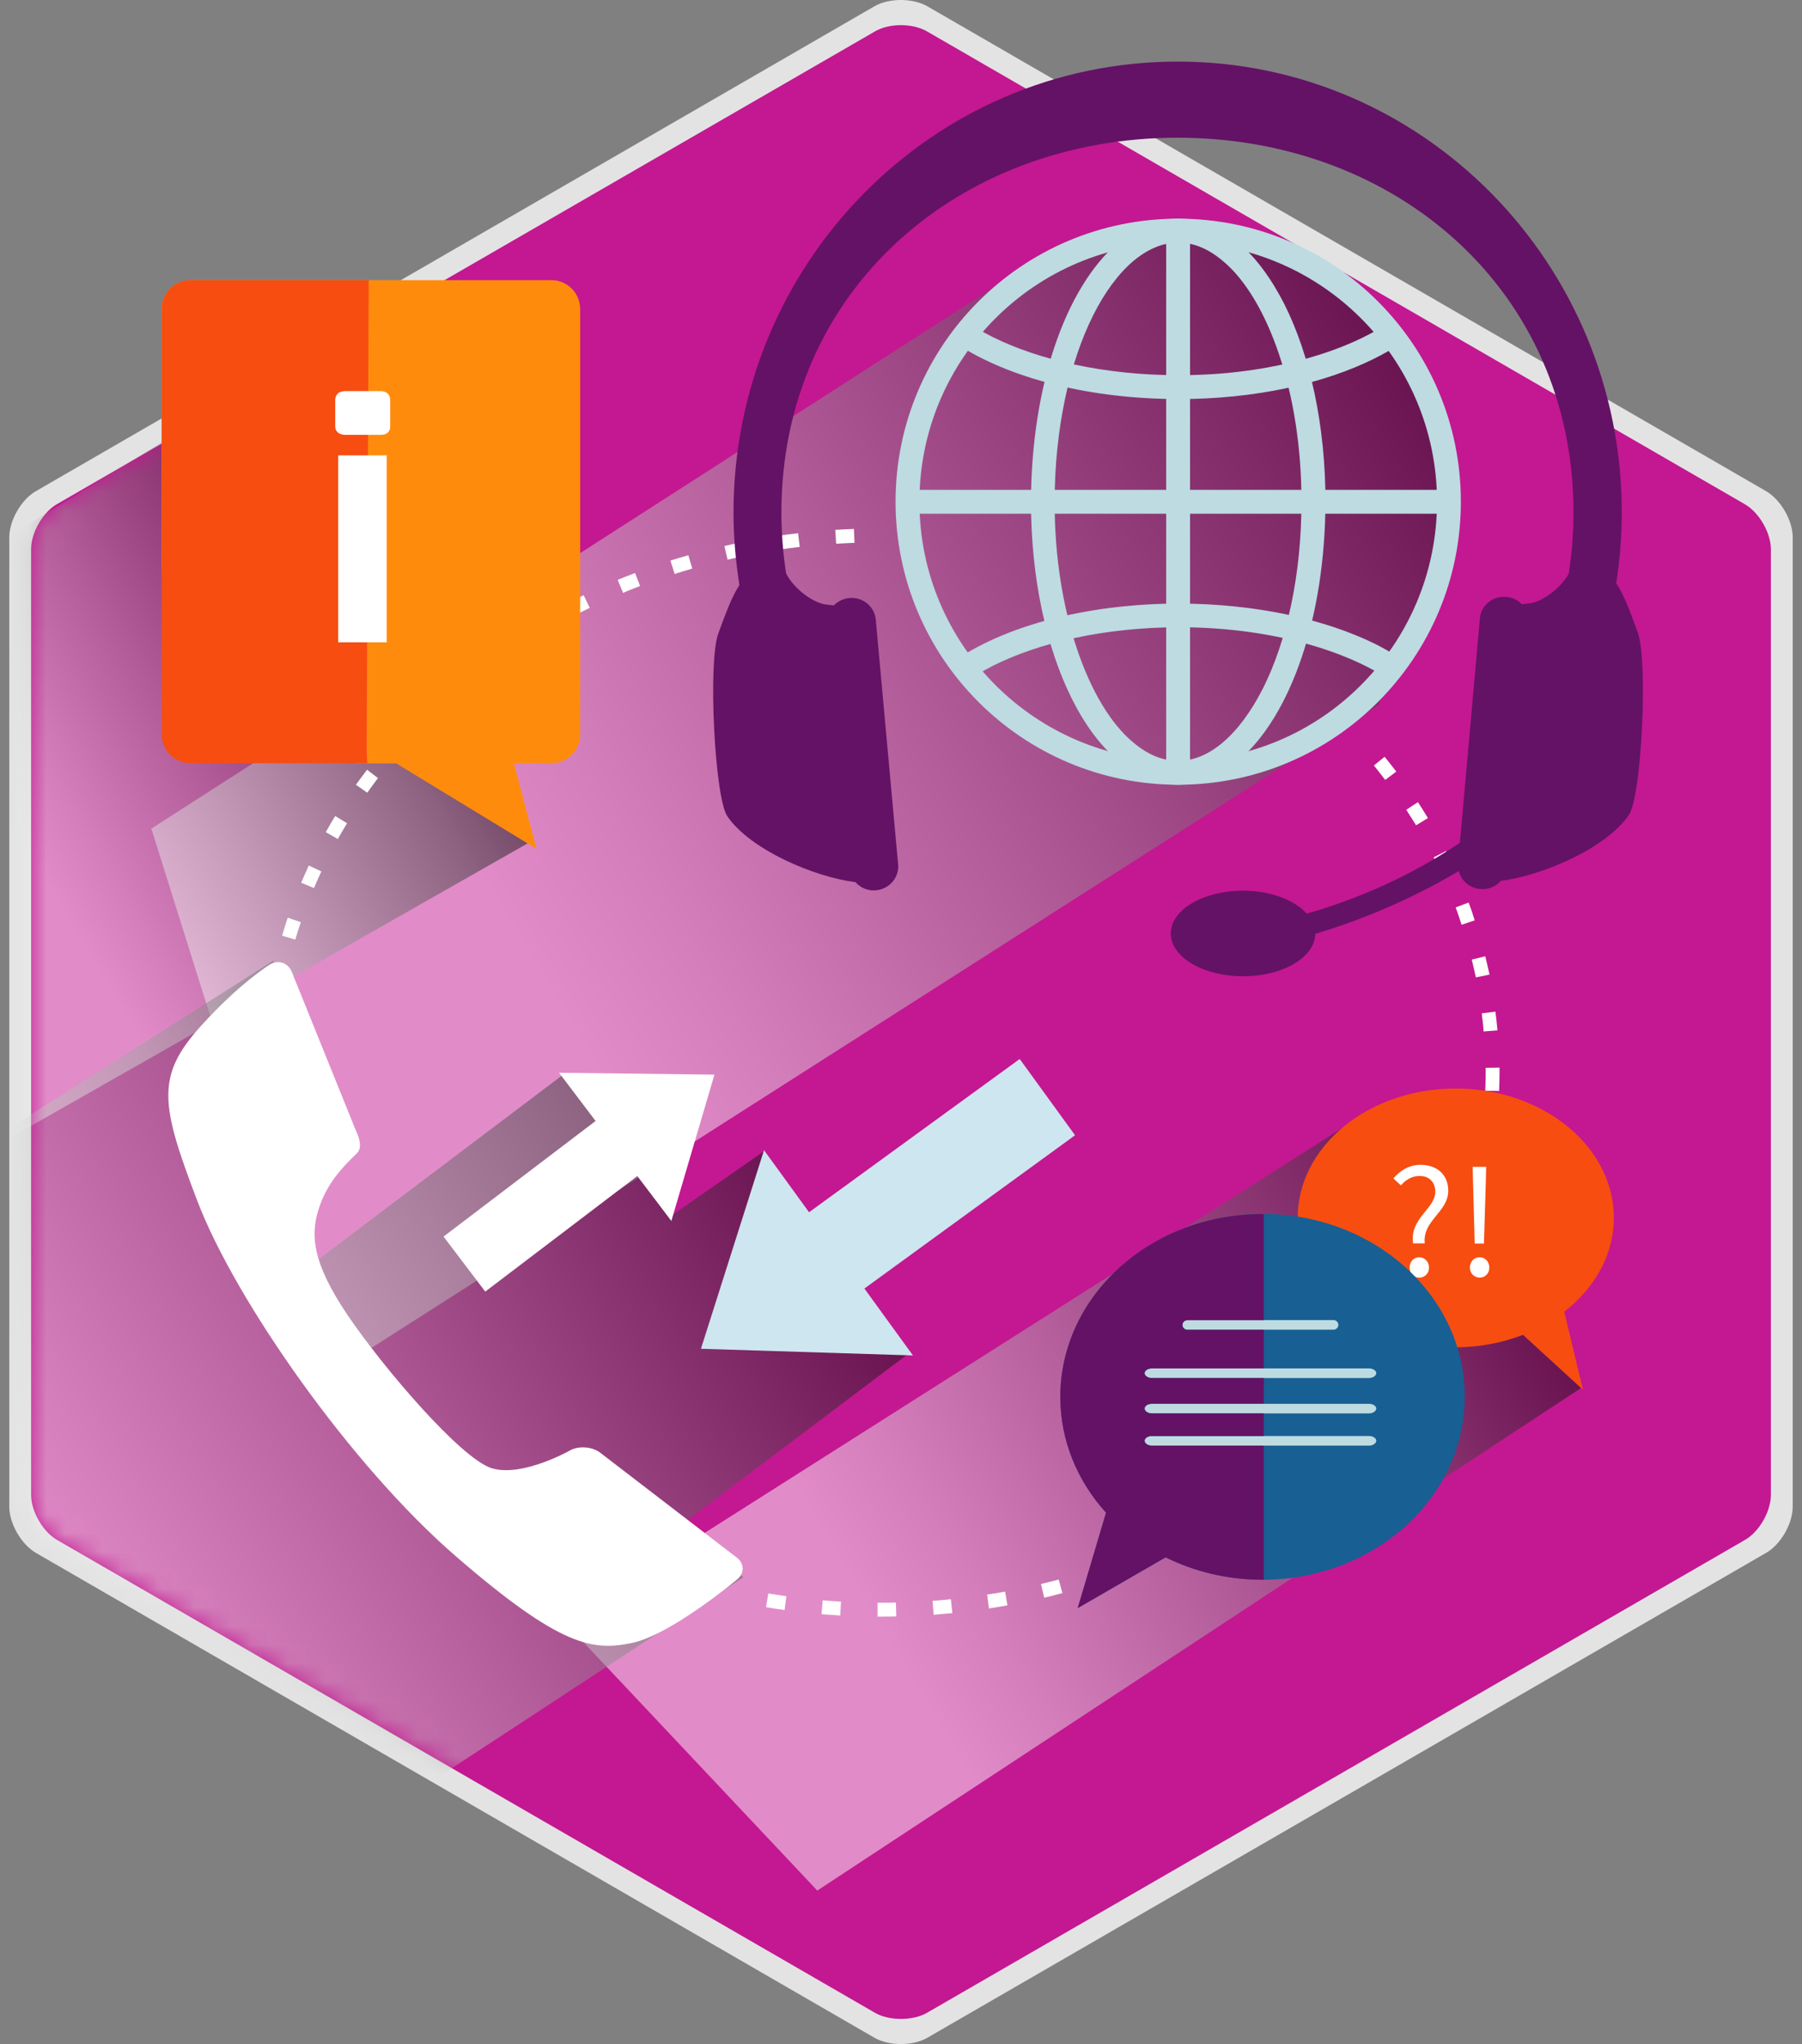
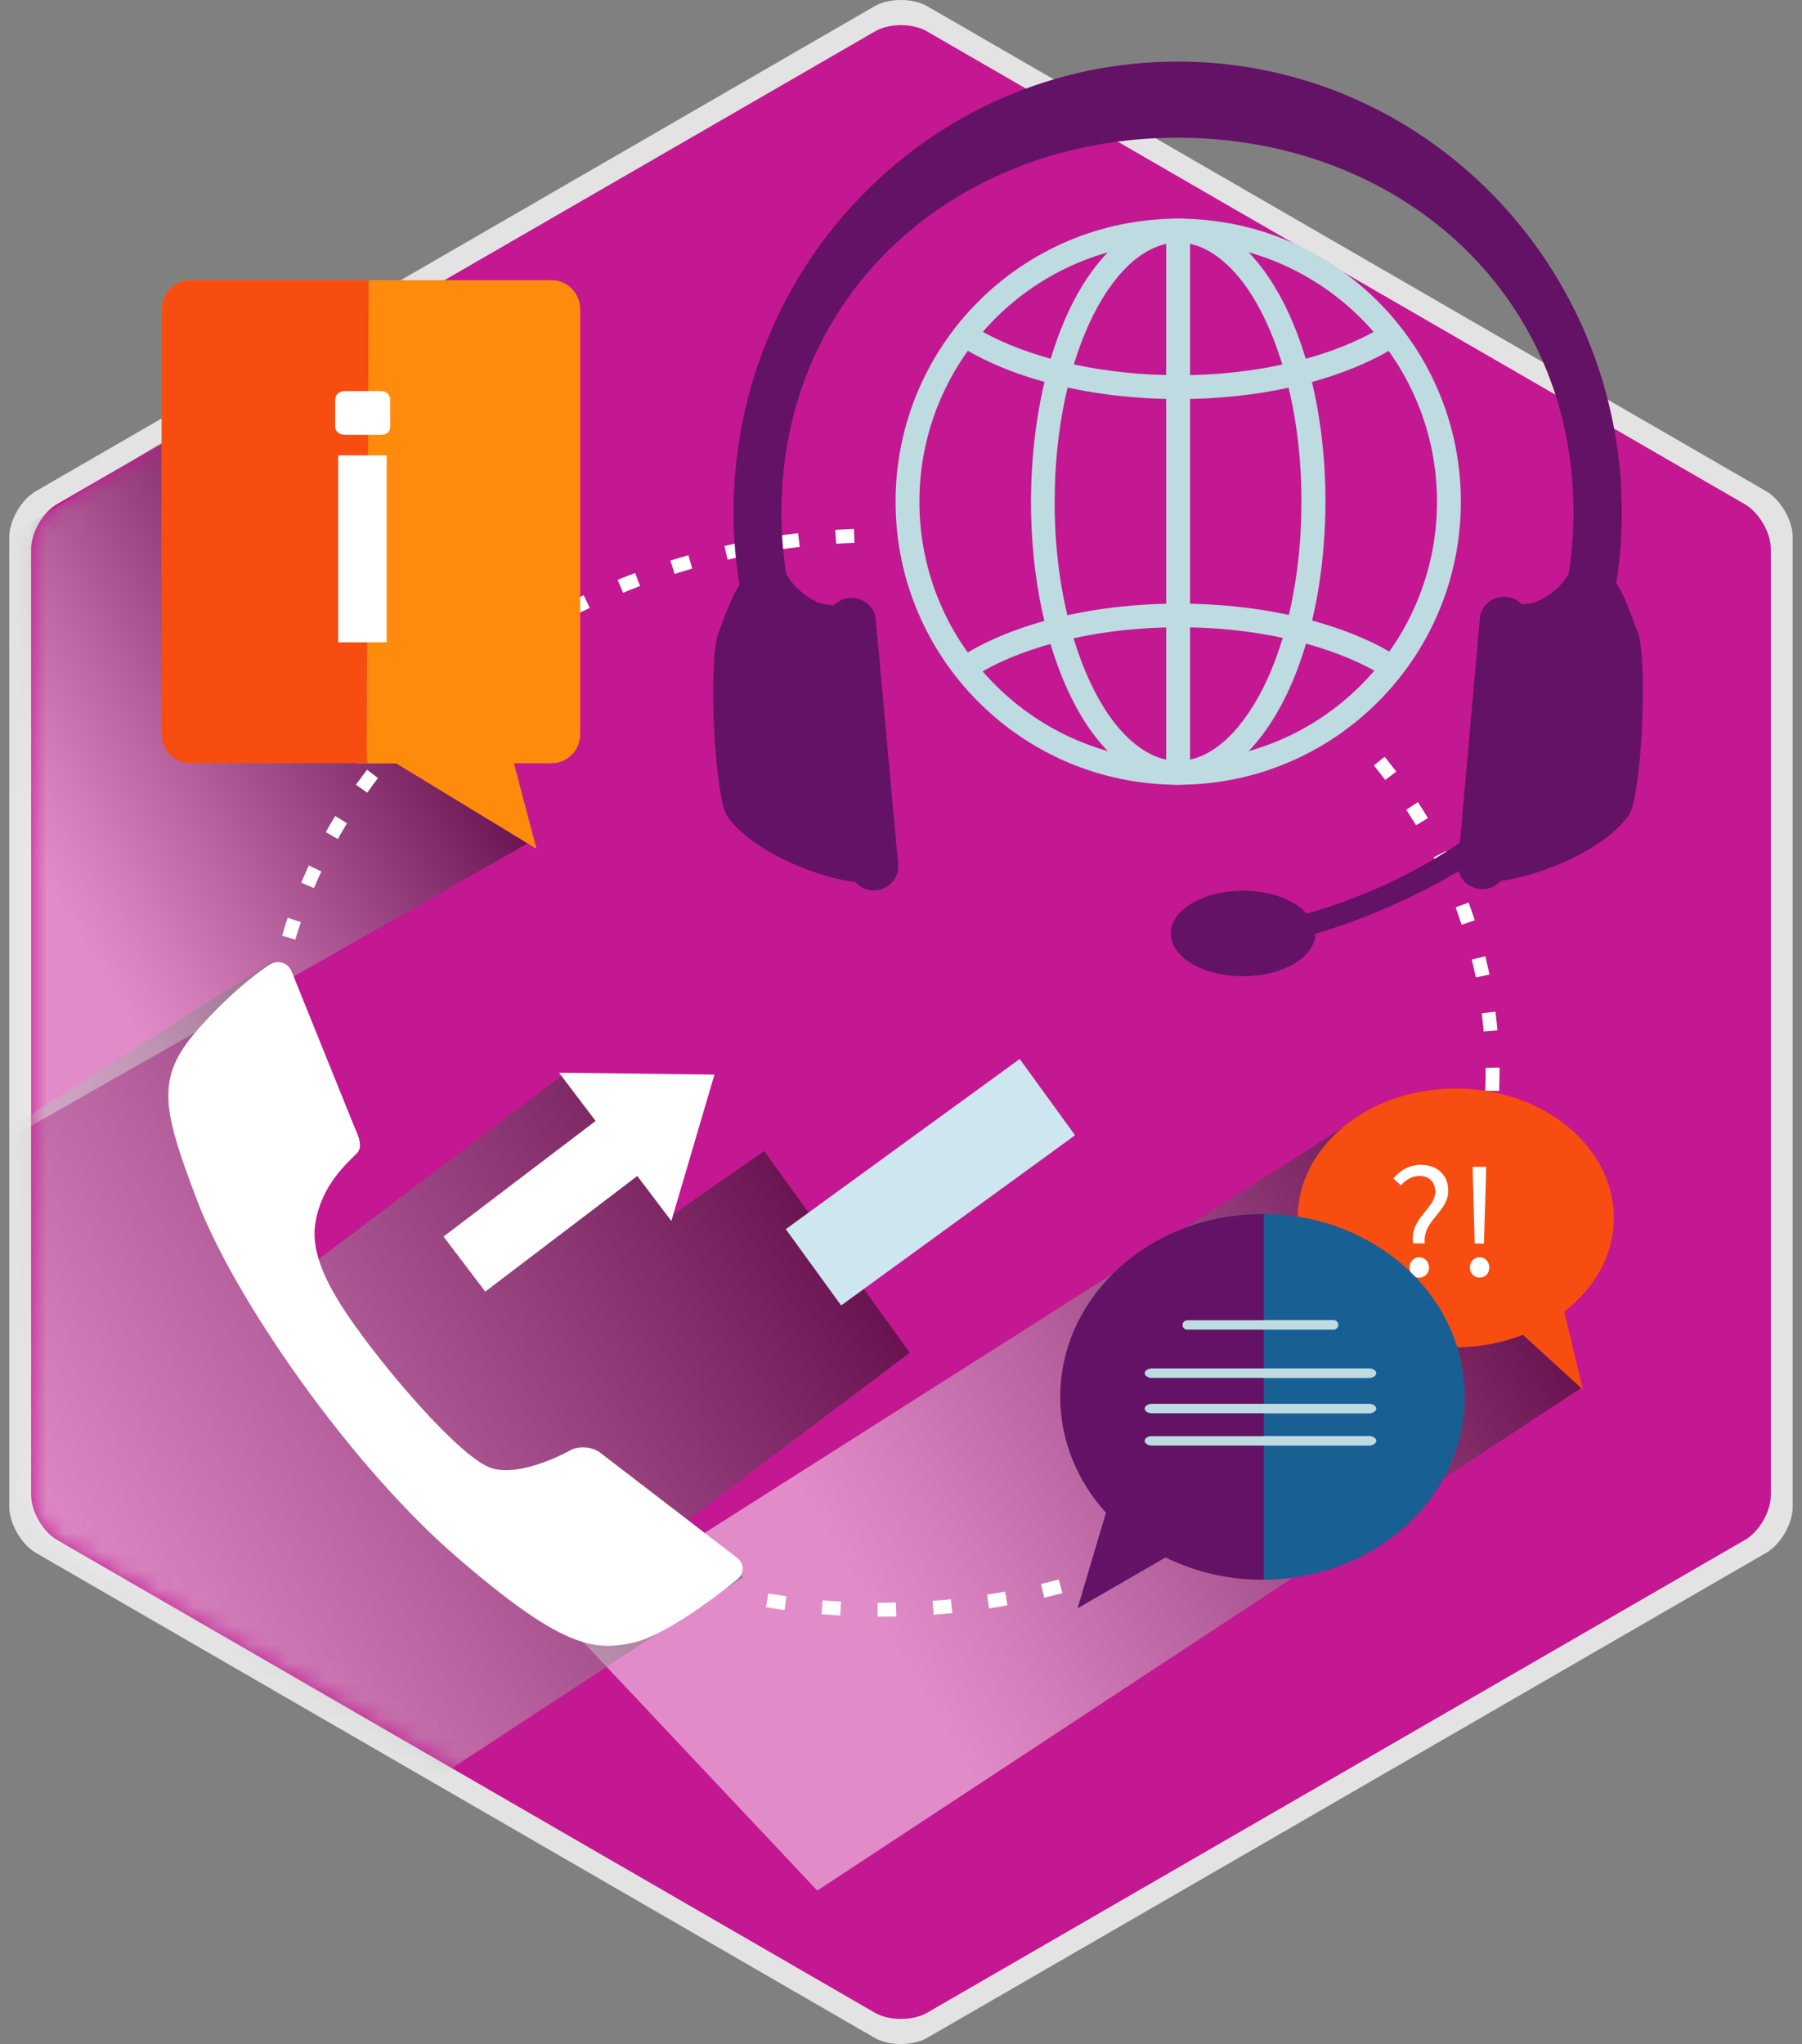
<svg xmlns="http://www.w3.org/2000/svg" width="97" height="110" viewBox="0 0 97 110" fill="none">
  <rect x="0" y="0" width="97" height="110" fill="#808080" stroke="none" />
  <g id="Group">
    <g id="Group_2">
      <path id="Vector" opacity="0.78" d="M96.5 81.087C96.5 81.994 95.853 83.121 95.066 83.569L49.929 109.656C49.142 110.115 47.848 110.115 47.061 109.656L1.934 83.569C1.147 83.111 0.5 81.994 0.5 81.087V28.913C0.5 28.006 1.147 26.88 1.934 26.431L47.061 0.344C47.848 -0.115 49.132 -0.115 49.929 0.344L95.066 26.431C95.853 26.889 96.5 28.006 96.5 28.913V81.087Z" fill="white" />
      <path id="Vector_2" d="M95.325 80.449C95.325 81.336 94.698 82.433 93.931 82.871L49.899 108.32C49.132 108.759 47.867 108.759 47.101 108.32L3.069 82.871C2.302 82.423 1.675 81.336 1.675 80.449V29.551C1.675 28.664 2.302 27.567 3.069 27.128L47.101 1.689C47.867 1.241 49.122 1.241 49.899 1.689L93.931 27.139C94.698 27.587 95.325 28.674 95.325 29.561V80.449Z" fill="#C31891" />
      <path id="Vector_3" opacity="0.5" d="M85.148 74.668L43.994 101.741L30.382 87.287L73.308 60.034L85.148 74.668Z" fill="url(#paint0_linear_275_7871)" />
-       <path id="Vector_4" opacity="0.5" d="M65.154 12.365L71.377 14.479L76.486 20.21L78.099 28.933L74.195 37.944L17.438 74.169L8.147 44.593L56.192 13.731L65.154 12.365Z" fill="url(#paint1_linear_275_7871)" />
      <g id="Group_3">
        <g id="Group_4">
          <path id="Vector_5" d="M64.059 13.831C64.059 12.924 64.059 12.415 64.059 12.415H62.774C62.774 12.415 62.774 14.05 62.774 16.692C62.774 19.334 62.774 22.982 62.774 27.009C62.774 35.063 62.774 41.593 62.774 41.593H64.059V41.583C64.059 41.583 64.059 41.583 64.059 41.573C64.059 41.573 64.059 41.573 64.059 41.563C64.059 41.563 64.059 41.563 64.059 41.553C64.059 41.553 64.059 41.553 64.059 41.543C64.059 41.543 64.059 41.543 64.059 41.533C64.059 41.533 64.059 41.533 64.059 41.523C64.059 41.523 64.059 41.523 64.059 41.513C64.059 41.513 64.059 41.513 64.059 41.503C64.059 41.503 64.059 41.503 64.059 41.493C64.059 41.493 64.059 41.493 64.059 41.483C64.059 41.473 64.059 41.473 64.059 41.463C64.059 41.463 64.059 41.463 64.059 41.453C64.059 41.453 64.059 41.453 64.059 41.443C64.059 41.443 64.059 41.443 64.059 41.433C64.059 41.433 64.059 41.433 64.059 41.423C64.059 41.423 64.059 41.423 64.059 41.413C64.059 41.403 64.059 41.403 64.059 41.393C64.059 41.393 64.059 41.393 64.059 41.383C64.059 41.383 64.059 41.383 64.059 41.373V41.363C64.059 41.363 64.059 41.363 64.059 41.353C64.059 41.353 64.059 41.353 64.059 41.343C64.059 41.334 64.059 41.324 64.059 41.314V41.304V41.294V41.284V41.274V41.264C64.059 41.254 64.059 41.244 64.059 41.234V41.224V41.214V41.204V41.194V41.184C64.059 41.174 64.059 41.164 64.059 41.154V41.144V41.134V41.124V41.114V41.104C64.059 41.094 64.059 41.084 64.059 41.064V41.054C64.059 41.044 64.059 41.035 64.059 41.014V41.005C64.059 40.995 64.059 40.975 64.059 40.965V40.955V40.945V40.935V40.925V40.915C64.059 40.905 64.059 40.885 64.059 40.875V40.865C64.059 40.855 64.059 40.835 64.059 40.825C64.059 40.815 64.059 40.815 64.059 40.805C64.059 40.785 64.059 40.775 64.059 40.755C64.059 40.755 64.059 40.745 64.059 40.735C64.059 40.715 64.059 40.706 64.059 40.686C64.059 40.676 64.059 40.676 64.059 40.666C64.059 40.646 64.059 40.636 64.059 40.616C64.059 40.606 64.059 40.606 64.059 40.596C64.059 40.576 64.059 40.566 64.059 40.546C64.059 40.536 64.059 40.536 64.059 40.526C64.059 40.506 64.059 40.496 64.059 40.476C64.059 40.466 64.059 40.466 64.059 40.456C64.059 40.436 64.059 40.416 64.059 40.407C64.059 40.397 64.059 40.397 64.059 40.386C64.059 40.367 64.059 40.347 64.059 40.337C64.059 40.327 64.059 40.327 64.059 40.317C64.059 40.297 64.059 40.277 64.059 40.257C64.059 40.247 64.059 40.247 64.059 40.237C64.059 40.217 64.059 40.197 64.059 40.177C64.059 40.167 64.059 40.167 64.059 40.157C64.059 40.137 64.059 40.117 64.059 40.097C64.059 40.087 64.059 40.087 64.059 40.078C64.059 40.058 64.059 40.038 64.059 40.018C64.059 40.008 64.059 40.008 64.059 39.998C64.059 39.948 64.059 39.898 64.059 39.848C64.059 39.838 64.059 39.838 64.059 39.828C64.059 39.808 64.059 39.788 64.059 39.769C64.059 39.758 64.059 39.758 64.059 39.749C64.059 39.729 64.059 39.709 64.059 39.689C64.059 39.679 64.059 39.679 64.059 39.669C64.059 39.619 64.059 39.569 64.059 39.509C64.059 39.499 64.059 39.499 64.059 39.489C64.059 39.44 64.059 39.38 64.059 39.33C64.059 39.32 64.059 39.31 64.059 39.31C64.059 39.25 64.059 39.2 64.059 39.141C64.059 39.13 64.059 39.121 64.059 39.121C64.059 39.061 64.059 39.001 64.059 38.941C64.059 38.931 64.059 38.921 64.059 38.921C64.059 38.861 64.059 38.802 64.059 38.742C64.059 38.732 64.059 38.722 64.059 38.712C64.059 38.582 64.059 38.443 64.059 38.303C64.059 38.293 64.059 38.283 64.059 38.273C64.059 35.602 64.059 31.565 64.059 27.039V13.831Z" fill="#BDDBE0" />
        </g>
        <g id="Group_5">
          <path id="Vector_6" d="M63.422 42.231C62.237 42.231 61.132 41.742 60.176 40.935C59.22 40.117 58.384 38.981 57.697 37.605C56.323 34.854 55.496 31.116 55.496 26.999C55.516 20.829 57.319 15.516 60.176 13.063C61.132 12.246 62.248 11.768 63.422 11.768C64.607 11.768 65.713 12.256 66.669 13.063C67.624 13.881 68.451 15.017 69.148 16.393C70.522 19.144 71.349 22.882 71.349 26.999C71.329 33.169 69.526 38.483 66.669 40.935C65.713 41.742 64.607 42.231 63.422 42.231ZM61.003 14.05C60.216 14.718 59.469 15.715 58.842 16.971C57.578 19.493 56.771 23.062 56.771 26.999C56.751 32.91 58.613 37.974 60.993 39.948C61.779 40.616 62.586 40.945 63.413 40.945C64.239 40.945 65.046 40.616 65.832 39.948C66.619 39.28 67.356 38.283 67.993 37.027C69.258 34.505 70.064 30.937 70.054 26.999C70.074 21.088 68.212 16.024 65.832 14.05C65.046 13.382 64.239 13.053 63.413 13.053C62.596 13.063 61.789 13.392 61.003 14.05Z" fill="#BDDBE0" />
        </g>
        <g id="Group_6">
          <path id="Vector_7" d="M48.207 26.999C48.207 18.586 55.018 11.768 63.422 11.768C71.826 11.768 78.637 18.586 78.637 26.999C78.637 35.412 71.826 42.231 63.422 42.231C55.018 42.231 48.207 35.412 48.207 26.999ZM53.574 17.14C51.055 19.663 49.492 23.151 49.492 26.999C49.492 30.857 51.055 34.336 53.574 36.858C56.093 39.38 59.578 40.945 63.422 40.945C67.266 40.945 70.751 39.39 73.27 36.858C75.789 34.336 77.353 30.847 77.353 26.999C77.353 23.151 75.789 19.663 73.27 17.14C70.751 14.618 67.266 13.053 63.422 13.053C59.569 13.063 56.093 14.618 53.574 17.14Z" fill="#BDDBE0" />
        </g>
        <g id="Group_7">
-           <path id="Vector_8" d="M63.42 27.647C59.398 27.647 55.753 27.647 53.114 27.647C50.476 27.647 48.853 27.647 48.843 27.647V26.361C48.843 26.361 50.476 26.361 53.114 26.361C55.753 26.361 59.398 26.361 63.42 26.361C71.466 26.361 77.988 26.361 77.988 26.361V27.009V27.647C77.988 27.647 71.466 27.647 63.42 27.647Z" fill="#BDDBE0" />
-         </g>
+           </g>
        <path id="Vector_9" d="M74.027 19.274C74.435 19.064 74.823 18.855 75.182 18.626C74.943 18.267 74.694 17.918 74.425 17.579C71.896 19.134 67.913 20.201 63.432 20.191C59.499 20.191 55.934 19.383 53.415 18.127C53.116 17.978 52.827 17.818 52.558 17.659C52.289 17.998 52.041 18.347 51.812 18.706C54.63 20.43 58.782 21.467 63.432 21.477C67.554 21.477 71.278 20.649 74.027 19.274Z" fill="#BDDBE0" />
        <path id="Vector_10" d="M63.462 32.481C58.801 32.491 54.639 33.528 51.821 35.273C52.05 35.631 52.299 35.98 52.568 36.319C52.847 36.15 53.136 35.99 53.444 35.831C55.964 34.565 59.518 33.757 63.462 33.757C67.952 33.747 71.955 34.824 74.475 36.379C74.743 36.04 74.992 35.691 75.221 35.332C74.853 35.103 74.465 34.874 74.046 34.664C71.298 33.309 67.574 32.491 63.462 32.481Z" fill="#BDDBE0" />
      </g>
      <g id="Group_8">
        <g id="Clip path group">
          <mask id="mask0_275_7871" style="mask-type:luminance" maskUnits="userSpaceOnUse" x="1" y="1" width="95" height="108">
            <g id="SVGID_4_">
              <path id="Vector_11" d="M95.325 80.449C95.325 81.336 94.698 82.433 93.931 82.871L49.899 108.32C49.132 108.759 47.867 108.759 47.101 108.32L3.069 82.871C2.302 82.423 1.675 81.336 1.675 80.449V29.551C1.675 28.664 2.302 27.567 3.069 27.128L47.101 1.689C47.867 1.241 49.122 1.241 49.899 1.689L93.931 27.139C94.698 27.587 95.325 28.674 95.325 29.561V80.449Z" fill="white" />
            </g>
          </mask>
          <g mask="url(#mask0_275_7871)">
            <path id="Vector_12" opacity="0.5" d="M28.639 45.251L0.599 61.2L-3.633 31.385L12.459 21.497L28.639 45.251Z" fill="url(#paint2_linear_275_7871)" />
          </g>
        </g>
        <g id="Clip path group_2">
          <mask id="mask1_275_7871" style="mask-type:luminance" maskUnits="userSpaceOnUse" x="1" y="1" width="95" height="108">
            <g id="SVGID_4__2">
              <path id="Vector_13" d="M95.325 80.449C95.325 81.336 94.698 82.433 93.931 82.871L49.899 108.32C49.132 108.759 47.867 108.759 47.101 108.32L3.069 82.871C2.302 82.423 1.675 81.336 1.675 80.449V29.551C1.675 28.664 2.302 27.567 3.069 27.128L47.101 1.689C47.867 1.241 49.122 1.241 49.899 1.689L93.931 27.139C94.698 27.587 95.325 28.674 95.325 29.561V80.449Z" fill="white" />
            </g>
          </mask>
          <g mask="url(#mask1_275_7871)">
            <path id="Vector_14" opacity="0.5" d="M15.615 68.926L30.302 57.841L35.281 62.077L35.998 65.516L41.136 61.948L48.972 72.793L36.406 82.263L40.011 84.875L-1.811 112.288L-18.738 72.913L14.729 51.69L15.615 68.926Z" fill="url(#paint3_linear_275_7871)" />
          </g>
        </g>
      </g>
      <path id="Vector_15" d="M47.24 86.999V86.251C47.3 86.251 47.36 86.251 47.42 86.251C47.688 86.251 47.957 86.251 48.226 86.241L48.246 86.989C47.967 86.999 47.699 86.999 47.42 86.999C47.36 86.999 47.3 86.999 47.24 86.999ZM44.223 86.869L44.283 86.121C44.612 86.151 44.94 86.171 45.269 86.191L45.229 86.939C44.891 86.919 44.562 86.889 44.223 86.869ZM50.198 86.151C50.526 86.121 50.855 86.102 51.184 86.062L51.263 86.809C50.935 86.839 50.596 86.869 50.258 86.899L50.198 86.151ZM41.236 86.49L41.356 85.753C41.684 85.802 42.003 85.852 42.331 85.902L42.232 86.64C41.893 86.6 41.565 86.55 41.236 86.49ZM53.135 85.812C53.464 85.763 53.782 85.713 54.101 85.653L54.231 86.391C53.902 86.45 53.573 86.51 53.235 86.56L53.135 85.812ZM56.033 85.244C56.352 85.164 56.67 85.085 56.989 85.005L57.188 85.733C56.859 85.822 56.541 85.902 56.212 85.982L56.033 85.244ZM35.391 85.025L35.63 84.317C35.939 84.427 36.257 84.526 36.566 84.626L36.347 85.344C36.018 85.234 35.7 85.135 35.391 85.025ZM58.871 84.437C59.179 84.337 59.498 84.227 59.807 84.118L60.056 84.826C59.747 84.935 59.428 85.045 59.1 85.154L58.871 84.437ZM32.573 83.938L32.872 83.251C33.17 83.38 33.469 83.51 33.778 83.629L33.499 84.327C33.19 84.198 32.882 84.068 32.573 83.938ZM61.639 83.39C61.938 83.26 62.246 83.131 62.535 82.991L62.844 83.669C62.545 83.809 62.236 83.948 61.928 84.078L61.639 83.39ZM29.865 82.603L30.223 81.945C30.512 82.104 30.801 82.254 31.099 82.403L30.761 83.071C30.452 82.922 30.153 82.762 29.865 82.603ZM64.308 82.114C64.596 81.955 64.885 81.805 65.174 81.636L65.542 82.284C65.254 82.453 64.955 82.613 64.666 82.772L64.308 82.114ZM27.276 81.038L27.694 80.419C27.963 80.599 28.242 80.778 28.52 80.958L28.122 81.596C27.843 81.406 27.564 81.217 27.276 81.038ZM66.847 80.609C67.126 80.43 67.394 80.24 67.663 80.061L68.091 80.669C67.813 80.858 67.544 81.047 67.255 81.237L66.847 80.609ZM24.846 79.243L25.314 78.665C25.563 78.874 25.822 79.074 26.091 79.273L25.643 79.871C25.374 79.662 25.105 79.453 24.846 79.243ZM69.246 78.884C69.505 78.685 69.754 78.476 70.003 78.266L70.481 78.835C70.222 79.054 69.963 79.263 69.704 79.472L69.246 78.884ZM22.596 77.23L23.123 76.701C23.352 76.931 23.591 77.16 23.83 77.379L23.323 77.927C23.074 77.698 22.835 77.469 22.596 77.23ZM71.467 76.941C71.706 76.711 71.935 76.482 72.164 76.243L72.702 76.771C72.463 77.01 72.234 77.25 71.985 77.479L71.467 76.941ZM20.544 75.007L21.122 74.528C21.331 74.778 21.55 75.027 21.769 75.276L21.202 75.764C20.983 75.515 20.764 75.256 20.544 75.007ZM73.488 74.797C73.697 74.548 73.907 74.299 74.116 74.04L74.703 74.508C74.494 74.767 74.275 75.027 74.056 75.286L73.488 74.797ZM18.722 72.575L19.34 72.156C19.519 72.425 19.708 72.694 19.897 72.963L19.29 73.402C19.101 73.133 18.911 72.854 18.722 72.575ZM75.291 72.465C75.48 72.196 75.659 71.927 75.838 71.647L76.466 72.046C76.286 72.325 76.097 72.614 75.908 72.883L75.291 72.465ZM17.179 69.973L17.836 69.624C17.985 69.913 18.145 70.202 18.304 70.481L17.657 70.85C17.497 70.571 17.328 70.272 17.179 69.973ZM76.834 69.953C76.993 69.664 77.143 69.375 77.282 69.086L77.949 69.415C77.8 69.714 77.651 70.013 77.481 70.312L76.834 69.953ZM15.914 67.222L16.611 66.952C16.731 67.261 16.85 67.561 16.99 67.859L16.303 68.159C16.173 67.84 16.044 67.531 15.914 67.222ZM78.089 67.291C78.208 66.992 78.328 66.683 78.447 66.374L79.144 66.623C79.035 66.942 78.905 67.251 78.786 67.57L78.089 67.291ZM14.978 64.341L15.705 64.151C15.785 64.47 15.874 64.779 15.974 65.098L15.257 65.318C15.158 64.989 15.068 64.67 14.978 64.341ZM79.035 64.51C79.124 64.201 79.204 63.882 79.284 63.553L80.01 63.723C79.931 64.052 79.851 64.381 79.761 64.7L79.035 64.51ZM14.381 61.37L15.118 61.27C15.167 61.599 15.217 61.918 15.277 62.237L14.54 62.367C14.48 62.038 14.431 61.699 14.381 61.37ZM79.662 61.629C79.712 61.31 79.752 60.981 79.791 60.652L80.528 60.742C80.488 61.081 80.449 61.41 80.389 61.739L79.662 61.629ZM14.132 58.35L14.879 58.33C14.889 58.659 14.899 58.988 14.918 59.317L14.172 59.367C14.162 59.028 14.142 58.689 14.132 58.35ZM79.951 58.699C79.961 58.37 79.971 58.041 79.971 57.712C79.971 57.632 79.971 57.552 79.971 57.463L80.718 57.453C80.718 57.542 80.718 57.622 80.718 57.702C80.718 58.041 80.707 58.38 80.698 58.709L79.951 58.699ZM14.162 56.326C14.182 55.987 14.201 55.648 14.231 55.319L14.978 55.389C14.948 55.718 14.928 56.037 14.909 56.366L14.162 56.326ZM79.761 54.532L80.498 54.442C80.538 54.781 80.578 55.11 80.608 55.449L79.861 55.509C79.841 55.18 79.801 54.861 79.761 54.532ZM14.5 53.316C14.56 52.977 14.62 52.648 14.69 52.319L15.416 52.478C15.347 52.797 15.287 53.116 15.227 53.445L14.5 53.316ZM79.224 51.641L79.951 51.462C80.03 51.791 80.11 52.12 80.18 52.449L79.443 52.598C79.373 52.279 79.303 51.96 79.224 51.641ZM15.187 50.355C15.277 50.026 15.386 49.707 15.486 49.388L16.193 49.627C16.084 49.937 15.994 50.245 15.894 50.565L15.187 50.355ZM78.358 48.83L79.055 48.571C79.174 48.89 79.284 49.199 79.383 49.528L78.676 49.767C78.577 49.448 78.467 49.139 78.358 48.83ZM16.213 47.504C16.342 47.195 16.482 46.886 16.621 46.577L17.298 46.896C17.159 47.195 17.029 47.494 16.9 47.793L16.213 47.504ZM77.173 46.139L77.84 45.8C77.989 46.099 78.138 46.398 78.288 46.707L77.611 47.026C77.461 46.727 77.322 46.428 77.173 46.139ZM17.537 44.783C17.697 44.494 17.866 44.195 18.045 43.916L18.682 44.304C18.513 44.584 18.344 44.863 18.184 45.152L17.537 44.783ZM75.699 43.577L76.326 43.168C76.505 43.447 76.695 43.736 76.864 44.025L76.227 44.414C76.047 44.135 75.878 43.856 75.699 43.577ZM19.16 42.231C19.36 41.962 19.549 41.693 19.758 41.424L20.345 41.872C20.146 42.131 19.957 42.401 19.768 42.66L19.16 42.231ZM73.956 41.194L74.534 40.726C74.743 40.985 74.952 41.254 75.161 41.523L74.564 41.972C74.365 41.713 74.165 41.453 73.956 41.194ZM21.032 39.859C21.251 39.609 21.48 39.36 21.709 39.111L22.257 39.619C22.038 39.859 21.809 40.098 21.6 40.347L21.032 39.859ZM23.133 37.696C23.382 37.466 23.631 37.237 23.88 37.018L24.368 37.576C24.119 37.795 23.88 38.014 23.641 38.234L23.133 37.696ZM25.434 35.732C25.702 35.522 25.971 35.323 26.24 35.124L26.678 35.732C26.419 35.921 26.151 36.12 25.892 36.32L25.434 35.732ZM27.903 33.997C28.182 33.818 28.471 33.638 28.759 33.469L29.138 34.117C28.859 34.286 28.58 34.456 28.301 34.635L27.903 33.997ZM30.522 32.482C30.821 32.333 31.119 32.183 31.418 32.033L31.747 32.711C31.448 32.851 31.159 33 30.87 33.15L30.522 32.482ZM33.25 31.206C33.559 31.076 33.868 30.957 34.186 30.837L34.455 31.535C34.146 31.655 33.838 31.774 33.539 31.904L33.25 31.206ZM36.088 30.169C36.407 30.07 36.725 29.97 37.054 29.88L37.263 30.598C36.944 30.688 36.636 30.788 36.317 30.887L36.088 30.169ZM38.996 29.382C39.324 29.312 39.653 29.232 39.981 29.173L40.131 29.91C39.802 29.97 39.484 30.04 39.165 30.12L38.996 29.382ZM41.963 28.824C42.292 28.774 42.63 28.734 42.959 28.694L43.048 29.432C42.72 29.472 42.391 29.512 42.072 29.561L41.963 28.824ZM45.01 29.262L44.96 28.515C45.289 28.495 45.627 28.475 45.966 28.465L45.996 29.212C45.667 29.222 45.339 29.242 45.01 29.262Z" fill="white" />
      <g id="Group_9">
        <path id="Vector_16" d="M88.156 34.027C87.758 32.95 87.429 32.023 87.001 31.385C87.19 30.149 87.3 28.883 87.3 27.587C87.3 14.18 76.595 3.314 63.392 3.314C50.188 3.314 39.484 14.18 39.484 27.587C39.484 28.913 39.603 30.219 39.802 31.485C39.384 32.123 39.056 33.03 38.667 34.087C38.1 35.602 38.468 42.938 39.155 43.935C40.42 45.759 43.855 47.195 46.046 47.474C46.315 47.773 46.713 47.952 47.151 47.913C47.878 47.843 48.406 47.225 48.346 46.527L47.141 33.329C47.071 32.631 46.434 32.113 45.717 32.183C45.389 32.212 45.1 32.362 44.881 32.581C44.771 32.571 44.662 32.551 44.532 32.541C43.825 32.492 42.72 31.694 42.312 30.847C42.152 29.78 42.063 28.694 42.063 27.587C42.063 15.625 51.602 7.411 63.382 7.411C75.161 7.411 84.701 15.635 84.701 27.587C84.701 28.704 84.611 29.8 84.442 30.877C83.994 31.694 82.948 32.432 82.271 32.482C82.142 32.492 82.032 32.502 81.922 32.522C81.713 32.302 81.425 32.153 81.086 32.123C80.369 32.053 79.722 32.571 79.662 33.269L78.487 46.457C78.427 47.155 78.955 47.783 79.682 47.843C80.12 47.883 80.528 47.703 80.787 47.404C82.978 47.125 86.413 45.69 87.678 43.865C88.365 42.879 88.724 35.542 88.156 34.027Z" fill="#641265" />
        <path id="Vector_17" d="M86.981 38.882C85.557 37.765 85.079 38.882 85.079 38.882C84.323 40.247 79.901 46.417 70.342 49.169C69.695 48.441 68.41 47.933 66.917 47.933C64.766 47.933 63.023 48.959 63.023 50.235C63.023 51.511 64.766 52.538 66.917 52.538C69.048 52.538 70.78 51.521 70.8 50.255C74.126 49.268 82.47 46.148 86.981 38.882Z" fill="#641265" />
      </g>
      <g id="Group_10">
        <g id="Group_11">
          <path id="Vector_18" d="M19.12 60.752C19.518 61.579 19.379 61.908 19.19 62.087C18.423 62.825 17.547 63.722 17.119 65.178C16.74 66.463 16.79 67.919 18.682 70.73C20.654 73.651 24.826 78.505 26.469 79.014C28.112 79.512 30.681 78.057 30.681 78.057C31.139 77.797 31.866 77.847 32.294 78.166L39.642 83.808C40.071 84.117 40.091 84.656 39.682 84.995C39.682 84.995 36.117 87.975 34.026 88.414C31.935 88.852 30.213 88.663 24.557 83.768C18.901 78.884 12.668 69.982 10.626 64.639C8.635 59.416 8.366 57.901 10.855 55.169C12.937 52.877 14.52 51.91 14.52 51.91C14.968 51.631 15.506 51.81 15.705 52.299L19.12 60.752Z" fill="white" />
        </g>
        <g id="Group_12">
          <path id="Vector_19" d="M32.955 59.645L23.875 66.547L26.121 69.508L35.201 62.606L32.955 59.645Z" fill="white" />
          <path id="Vector_20" d="M38.458 57.831L36.138 65.706L30.094 57.731L38.458 57.831Z" fill="white" />
        </g>
        <g id="Group_13">
          <path id="Vector_21" d="M54.89 56.99L42.299 66.148L45.278 70.253L57.869 61.094L54.89 56.99Z" fill="#CEE6EF" />
-           <path id="Vector_22" d="M37.731 72.584L41.127 61.898L49.143 72.943L37.731 72.584Z" fill="#CEE6EF" />
        </g>
      </g>
      <g id="Group_14">
        <path id="Vector_23" d="M78.357 58.579C83.057 58.579 86.871 61.699 86.871 65.537C86.871 67.53 85.845 69.314 84.202 70.59L85.208 74.787L81.982 71.836C80.886 72.255 79.662 72.504 78.367 72.504C73.667 72.504 69.853 69.384 69.853 65.546C69.853 61.699 73.657 58.579 78.357 58.579Z" fill="#F74D11" />
        <g id="Group_15">
          <path id="Vector_24" d="M77.261 64.131C77.261 63.663 76.973 63.284 76.415 63.284C76.027 63.284 75.678 63.474 75.409 63.792L75.001 63.414C75.369 62.995 75.847 62.686 76.465 62.686C77.361 62.686 77.958 63.224 77.958 64.082C77.958 65.228 76.554 65.686 76.694 66.913H76.066C75.867 65.557 77.261 65.058 77.261 64.131ZM76.395 67.66C76.684 67.66 76.923 67.889 76.923 68.218C76.923 68.537 76.684 68.757 76.395 68.757C76.106 68.757 75.877 68.527 75.877 68.218C75.877 67.889 76.106 67.66 76.395 67.66Z" fill="white" />
          <path id="Vector_25" d="M79.651 67.66C79.93 67.66 80.169 67.889 80.169 68.218C80.169 68.537 79.93 68.756 79.651 68.756C79.362 68.756 79.123 68.527 79.123 68.218C79.123 67.889 79.352 67.66 79.651 67.66ZM79.292 63.613L79.272 62.795H79.999L79.979 63.613L79.88 66.922H79.382L79.292 63.613Z" fill="white" />
        </g>
      </g>
      <g id="Group_16">
        <path id="Vector_26" d="M68.19 80.987C72.694 80.987 76.346 78.385 76.346 75.176C76.346 71.966 72.694 69.364 68.19 69.364C63.686 69.364 60.035 71.966 60.035 75.176C60.035 78.385 63.686 80.987 68.19 80.987Z" fill="#BDDBE0" />
        <g id="Group_17">
          <path id="Vector_27" d="M67.971 65.327C61.956 65.327 57.077 69.733 57.077 75.176C57.077 77.538 58.003 79.711 59.537 81.406L58.013 86.54L62.743 83.808C64.296 84.576 66.069 85.014 67.961 85.014C73.975 85.014 78.844 80.609 78.844 75.166C78.854 69.733 73.975 65.327 67.971 65.327ZM63.908 71.039H71.784C71.924 71.039 72.043 71.159 72.043 71.298C72.043 71.438 71.924 71.557 71.784 71.557H63.908C63.769 71.557 63.649 71.438 63.649 71.298C63.649 71.159 63.769 71.039 63.908 71.039ZM73.686 77.797H62.006C61.797 77.797 61.618 77.678 61.618 77.538C61.618 77.399 61.787 77.279 62.006 77.279H73.696C73.905 77.279 74.085 77.399 74.085 77.538C74.075 77.678 73.905 77.797 73.686 77.797ZM73.686 76.063H62.006C61.797 76.063 61.618 75.943 61.618 75.804C61.618 75.664 61.787 75.545 62.006 75.545H73.696C73.905 75.545 74.085 75.664 74.085 75.804C74.075 75.943 73.905 76.063 73.686 76.063ZM73.686 74.159H62.006C61.797 74.159 61.618 74.039 61.618 73.9C61.618 73.76 61.787 73.641 62.006 73.641H73.696C73.905 73.641 74.085 73.76 74.085 73.9C74.075 74.039 73.905 74.159 73.686 74.159Z" fill="#185F93" />
          <g id="Group_18">
            <g id="Group_19">
              <g id="Group_20">
                <path id="Vector_28" d="M57.076 75.176C57.076 77.538 58.002 79.711 59.536 81.406L58.012 86.54L62.742 83.808C64.295 84.576 66.068 85.014 67.96 85.014C67.98 85.014 67.999 85.014 68.029 85.014V77.797H61.995C61.786 77.797 61.607 77.678 61.607 77.538C61.607 77.399 61.776 77.279 61.995 77.279H68.029V76.063H61.995C61.786 76.063 61.607 75.943 61.607 75.804C61.607 75.664 61.776 75.544 61.995 75.544H68.029V74.159H61.995C61.786 74.159 61.607 74.039 61.607 73.9C61.607 73.76 61.776 73.641 61.995 73.641H68.029V71.567H63.907C63.768 71.567 63.648 71.448 63.648 71.308C63.648 71.168 63.768 71.049 63.907 71.049H68.029V65.337C68.01 65.337 67.99 65.337 67.96 65.337C61.955 65.327 57.076 69.733 57.076 75.176Z" fill="#641265" />
              </g>
            </g>
          </g>
        </g>
      </g>
      <g id="Group_21">
        <g id="Group_22">
          <path id="Vector_29" d="M29.686 15.077H10.248C9.402 15.077 8.705 15.765 8.705 16.622V30.608C9.173 41.573 19.23 34.954 19.23 40.227C19.23 40.516 19.21 40.805 19.18 41.084H21.331L28.879 45.68L27.664 41.074H29.686C30.532 41.074 31.229 40.387 31.229 39.529V16.612C31.219 15.765 30.532 15.077 29.686 15.077Z" fill="#FF8B0D" />
        </g>
        <g id="Group_23">
          <path id="Vector_30" d="M19.848 15.077H10.248C9.402 15.077 8.705 15.765 8.705 16.622V39.529C8.705 40.377 9.392 41.074 10.248 41.074H19.778C19.748 40.795 19.738 40.506 19.738 40.217L19.848 15.077Z" fill="#F74D11" />
        </g>
        <g id="Group_24">
          <path id="Vector_31" d="M20.814 34.565H18.205V24.507H20.814V34.565ZM21.003 22.962C21.003 23.251 20.804 23.401 20.495 23.401H18.584C18.265 23.401 18.046 23.231 18.046 22.962V21.527C18.046 21.248 18.225 21.048 18.584 21.048H20.495C20.834 21.048 21.003 21.258 21.003 21.527V22.962Z" fill="white" />
        </g>
      </g>
    </g>
  </g>
  <defs>
    <linearGradient id="paint0_linear_275_7871" x1="38.862" y1="93.453" x2="83.097" y2="66.916" gradientUnits="userSpaceOnUse">
      <stop offset="0.203" stop-color="white" />
      <stop offset="0.303" stop-color="#E6E6E6" />
      <stop offset="0.517" stop-color="#A5A5A5" />
      <stop offset="0.824" stop-color="#3E3E3E" />
      <stop offset="1" />
    </linearGradient>
    <linearGradient id="paint1_linear_275_7871" x1="14.717" y1="58.004" x2="79.518" y2="18.93" gradientUnits="userSpaceOnUse">
      <stop offset="0.203" stop-color="white" />
      <stop offset="0.303" stop-color="#E6E6E6" />
      <stop offset="0.517" stop-color="#A5A5A5" />
      <stop offset="0.824" stop-color="#3E3E3E" />
      <stop offset="1" />
    </linearGradient>
    <linearGradient id="paint2_linear_275_7871" x1="-3.962" y1="48.801" x2="22.728" y2="32.79" gradientUnits="userSpaceOnUse">
      <stop offset="0.203" stop-color="white" />
      <stop offset="0.303" stop-color="#E6E6E6" />
      <stop offset="0.517" stop-color="#A5A5A5" />
      <stop offset="0.824" stop-color="#3E3E3E" />
      <stop offset="1" />
    </linearGradient>
    <linearGradient id="paint3_linear_275_7871" x1="-8.938" y1="91.64" x2="43.424" y2="58.899" gradientUnits="userSpaceOnUse">
      <stop offset="0.203" stop-color="white" />
      <stop offset="0.303" stop-color="#E6E6E6" />
      <stop offset="0.517" stop-color="#A5A5A5" />
      <stop offset="0.824" stop-color="#3E3E3E" />
      <stop offset="1" />
    </linearGradient>
  </defs>
</svg>